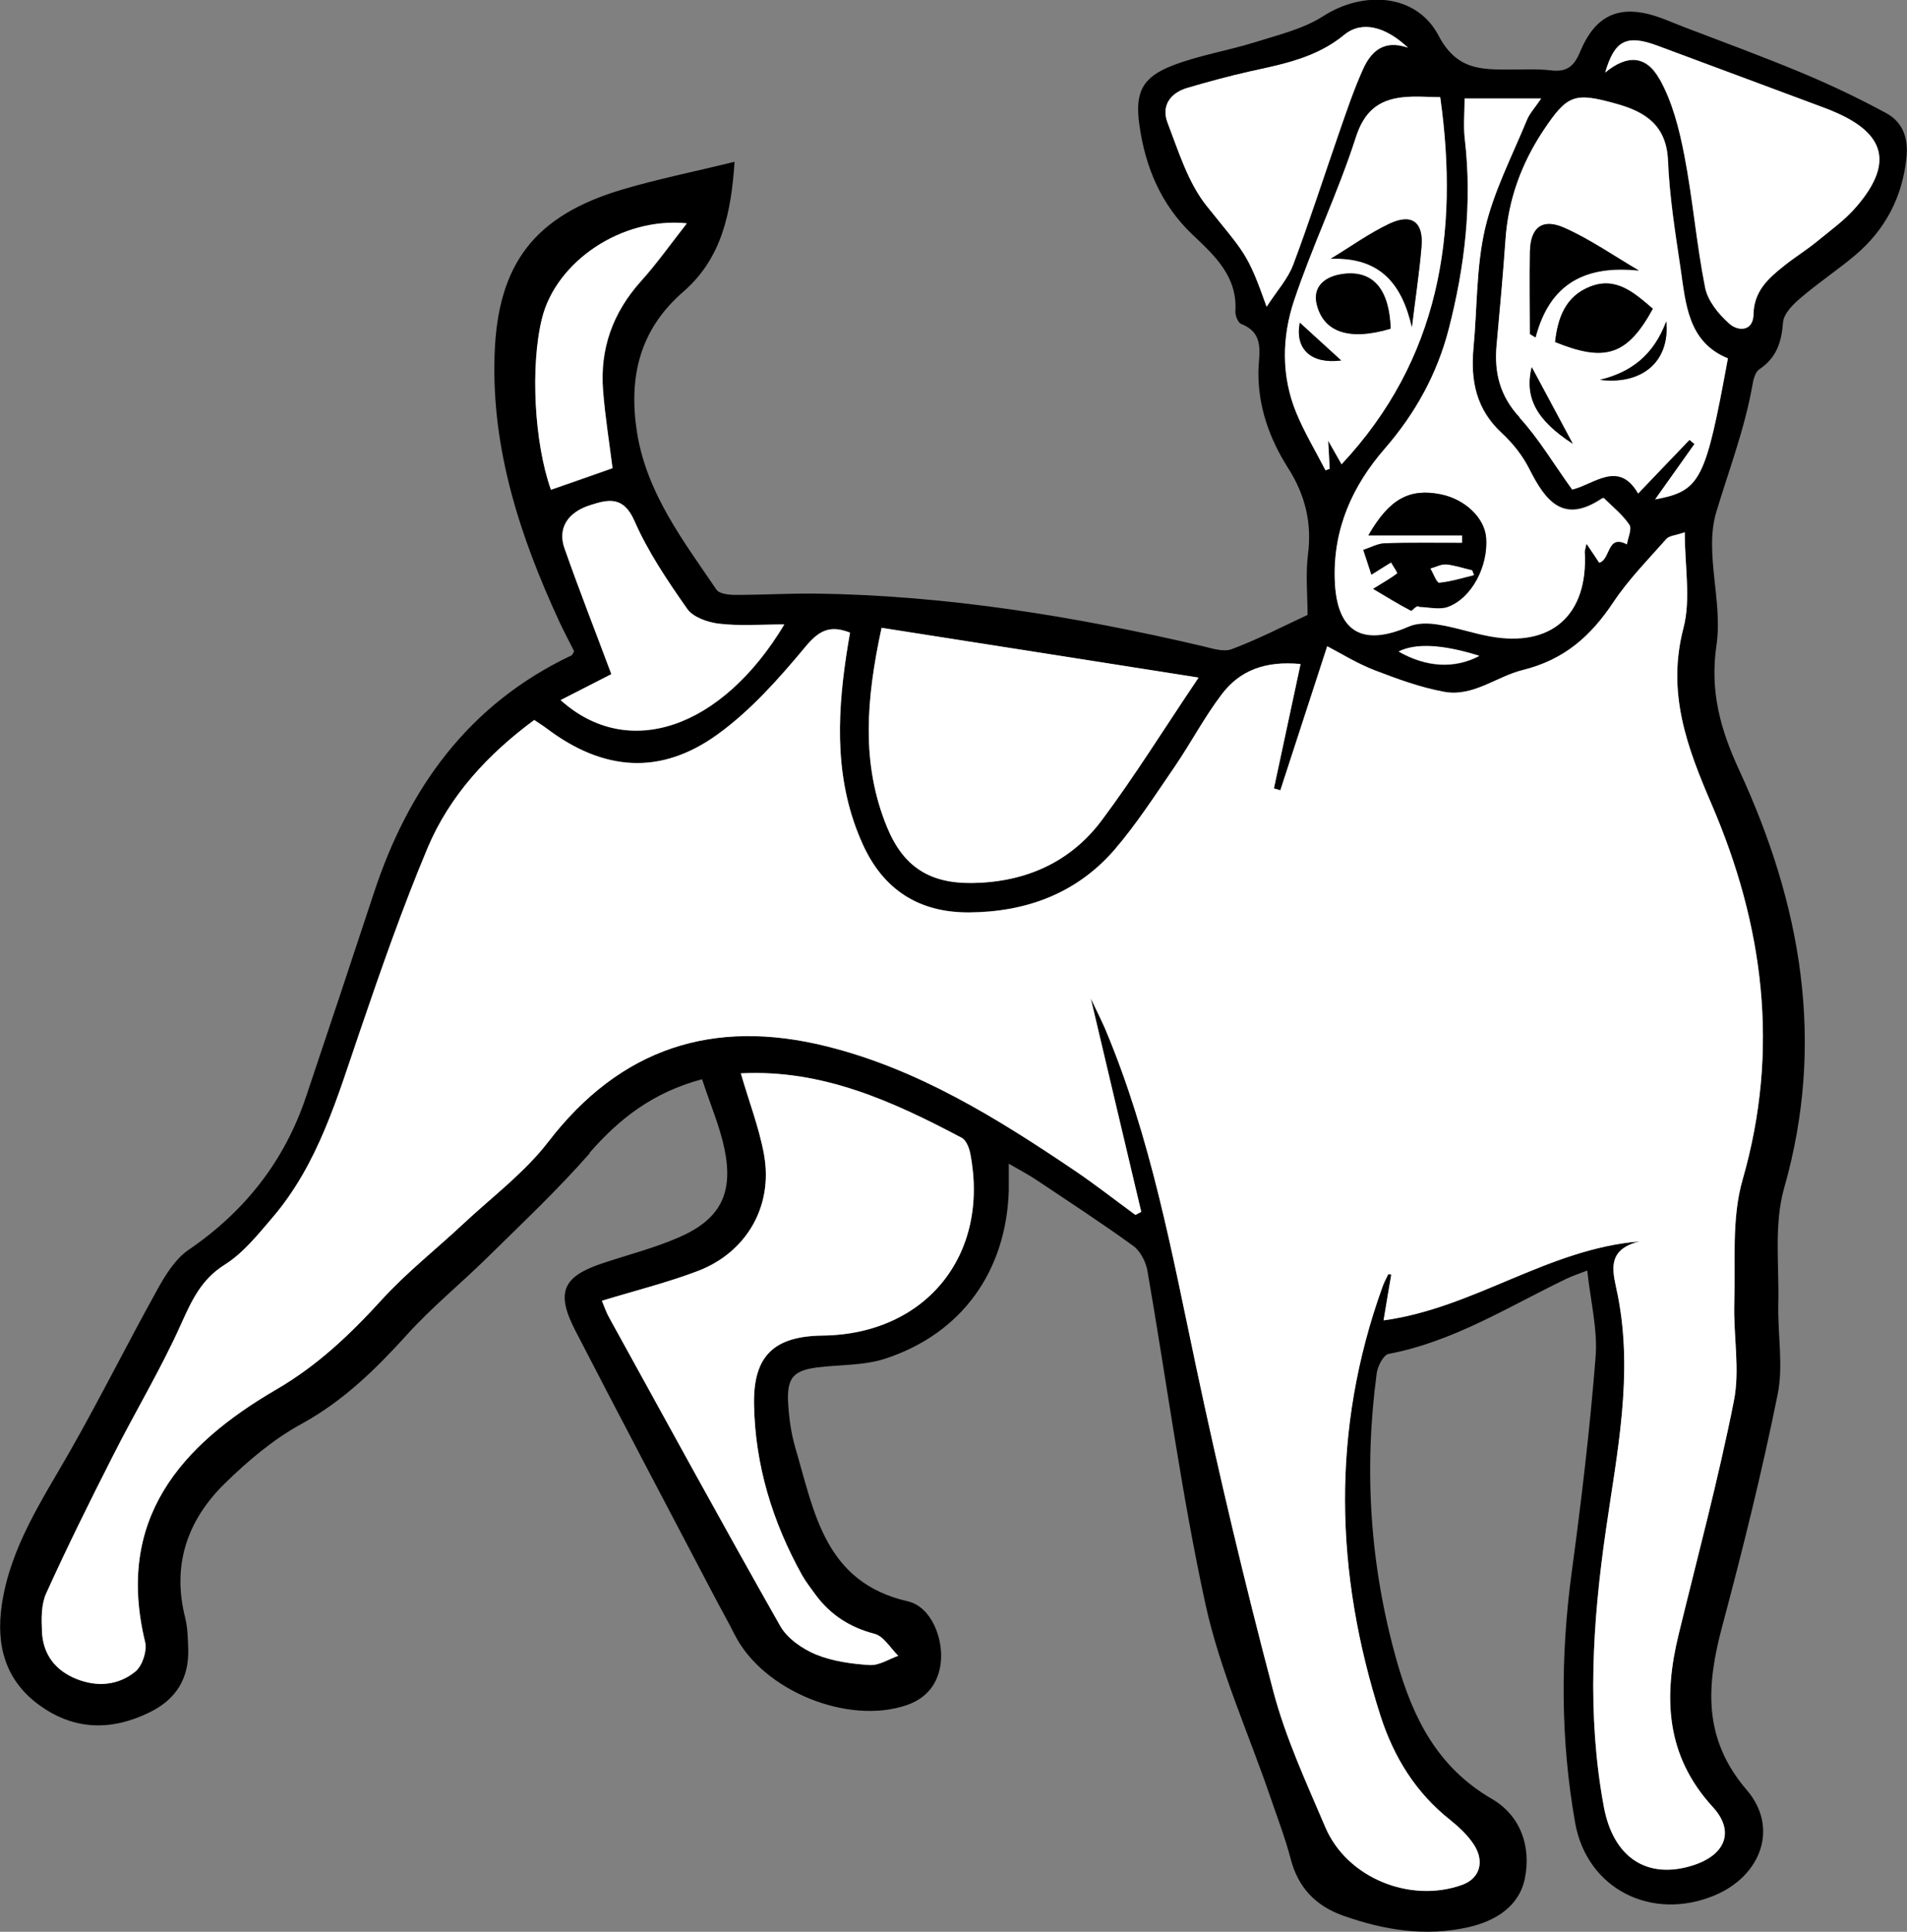
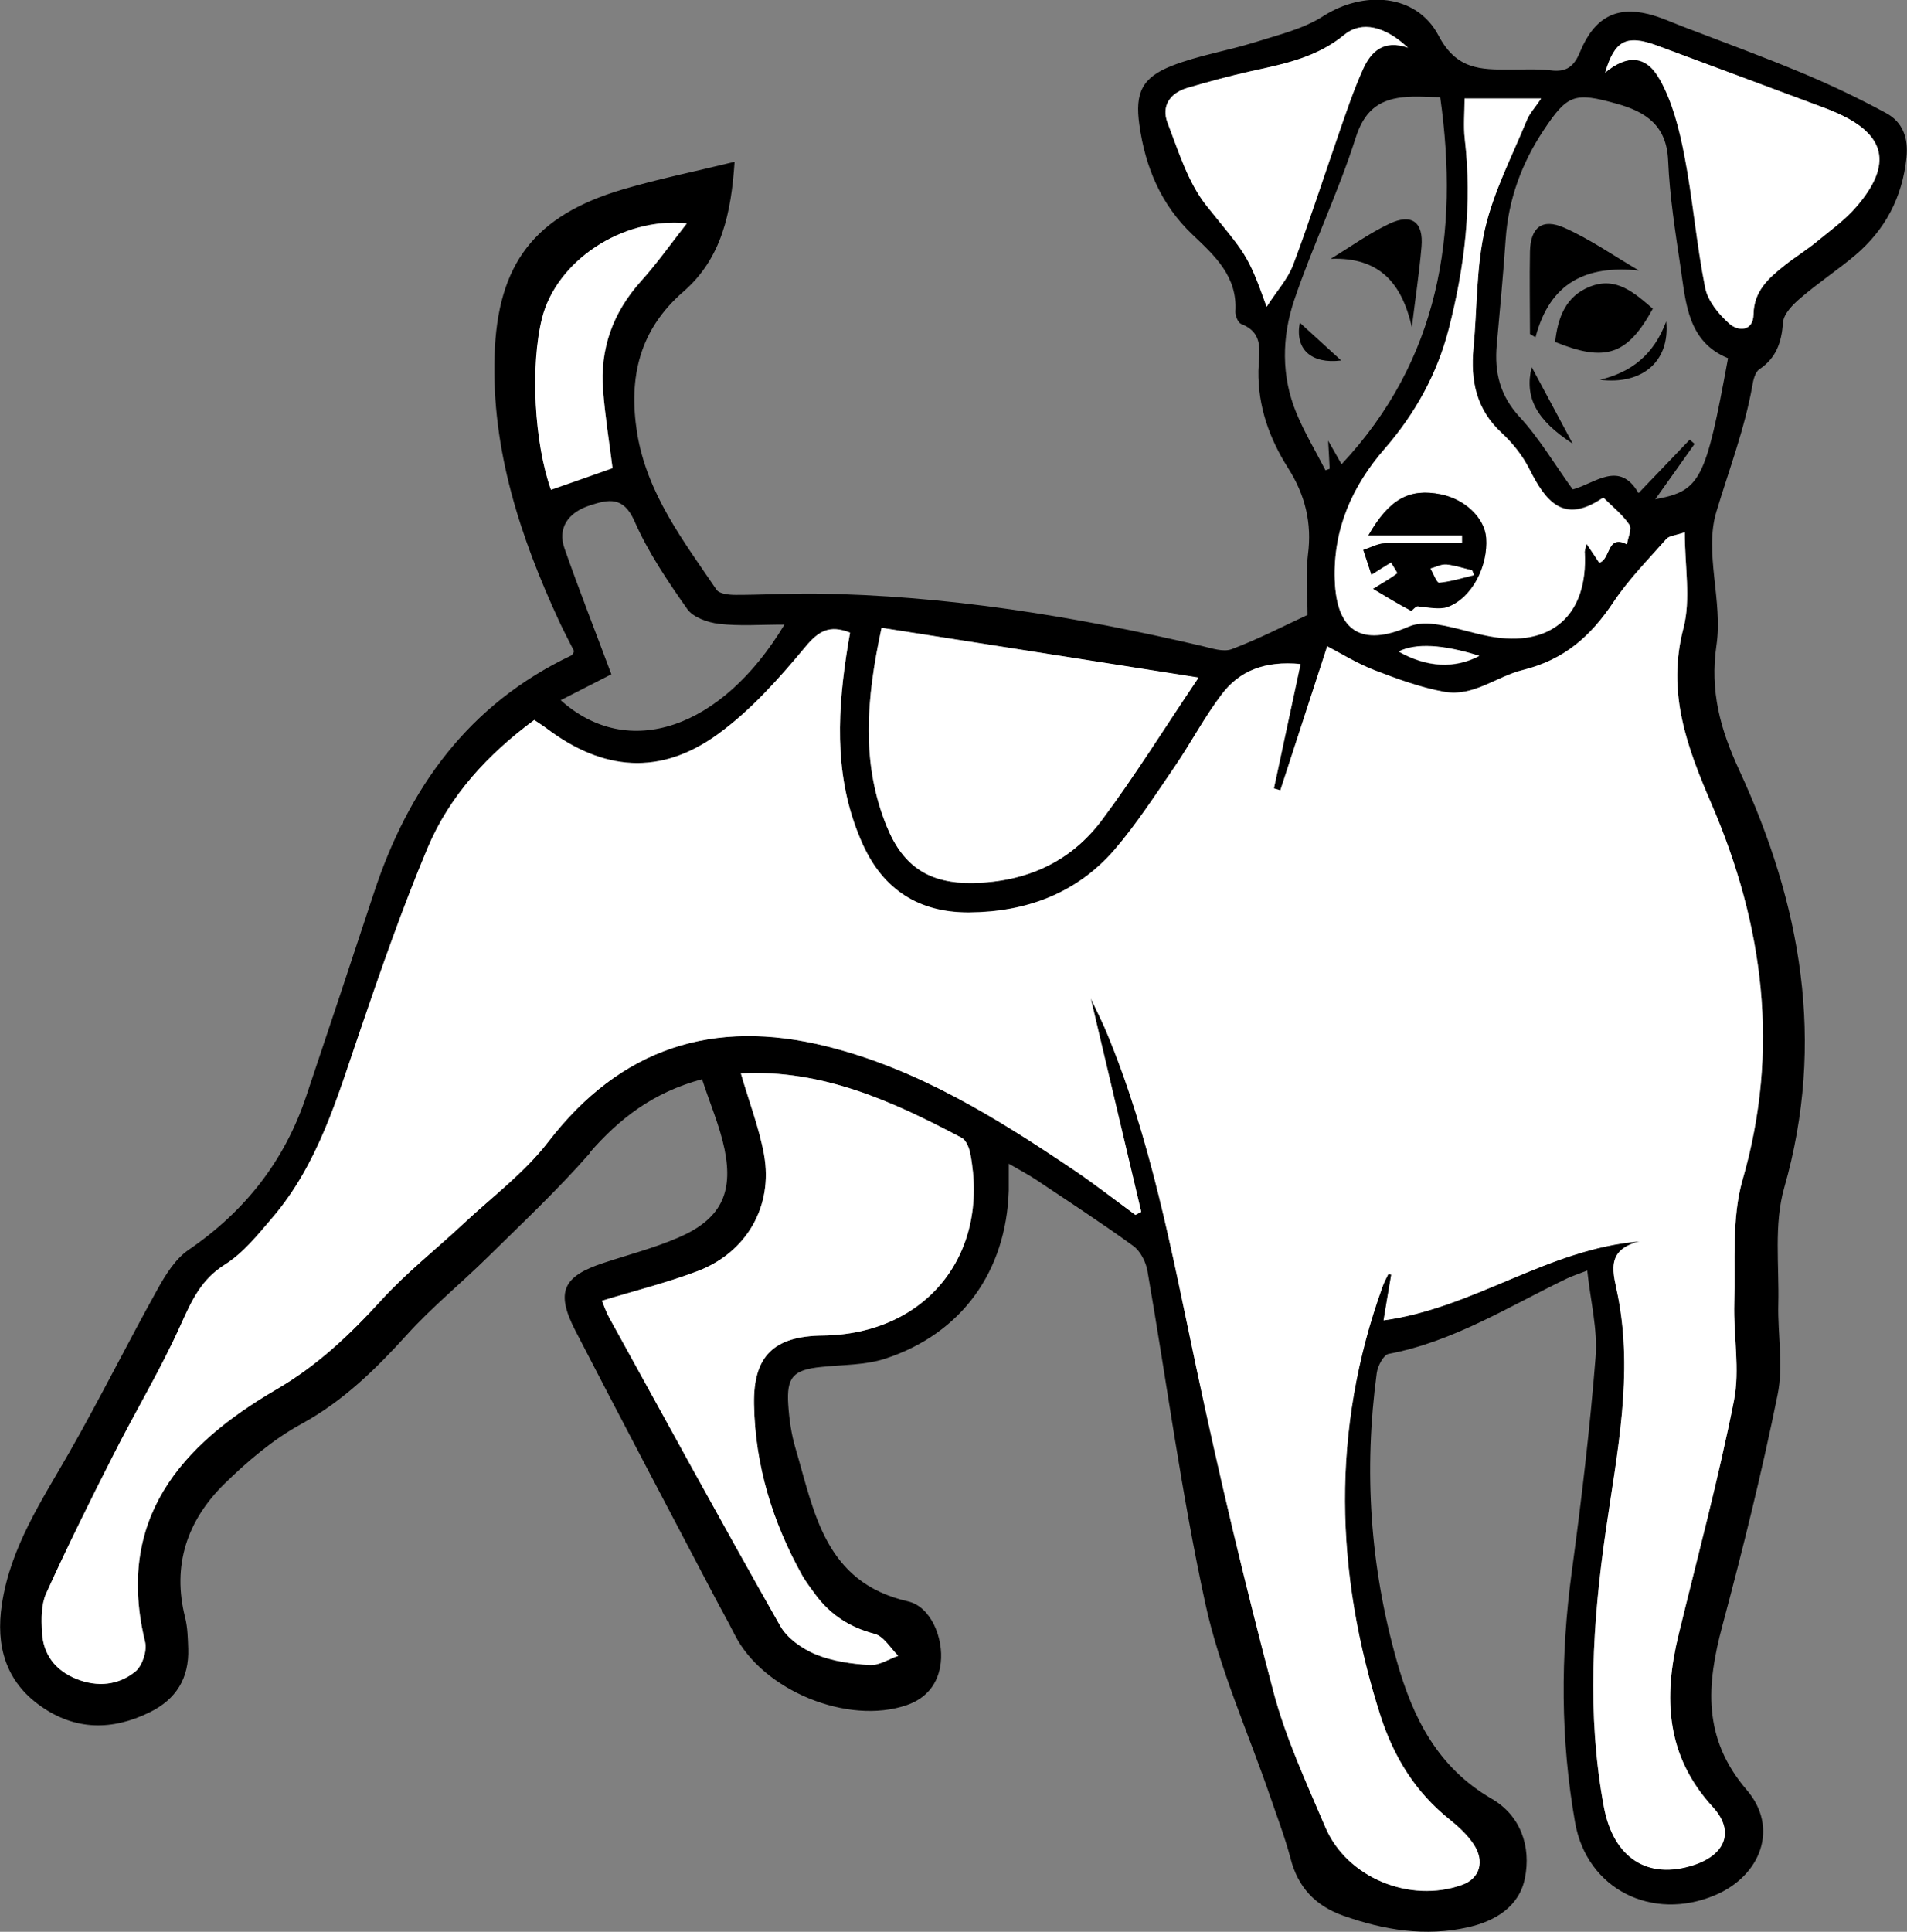
<svg xmlns="http://www.w3.org/2000/svg" id="_Слой_1" data-name="Слой 1" viewBox="0 0 100.91 102.19">
  <rect x="0" y="0" width="100.91" height="102.19" fill="#808080" stroke="none" />
  <defs>
    <style>
      .cls-1 {
        fill: #fff;
      }
    </style>
  </defs>
  <path d="m31.22,60.99c-1.69,1.93-3.57,3.7-5.4,5.5-1.41,1.39-2.96,2.65-4.28,4.11-1.66,1.83-3.37,3.51-5.58,4.72-1.5.82-2.86,1.97-4.09,3.18-1.96,1.93-2.78,4.3-2.07,7.08.13.53.14,1.09.16,1.64.05,1.55-.63,2.67-2.04,3.36-1.99.98-3.95.96-5.77-.33-1.86-1.31-2.38-3.2-2.05-5.38.45-3.02,2.11-5.49,3.58-8.06,1.61-2.82,3.06-5.74,4.64-8.58.43-.78.96-1.64,1.67-2.12,2.98-2.04,5.07-4.7,6.21-8.11,1.2-3.57,2.39-7.14,3.57-10.72,1.83-5.59,5.03-10.03,10.47-12.61.06-.03.09-.14.14-.22-.26-.52-.54-1.04-.79-1.58-2.06-4.46-3.58-9.07-3.42-14.06.15-4.86,2.12-7.41,6.78-8.79,1.9-.56,3.84-.95,5.92-1.46-.18,2.69-.67,5.1-2.71,6.87-2.33,2.02-2.91,4.54-2.45,7.46.52,3.22,2.45,5.72,4.2,8.3.15.23.67.28,1.02.28,1.4,0,2.79-.08,4.19-.07,6.94.09,13.74,1.2,20.47,2.77.52.12,1.14.34,1.59.17,1.41-.53,2.76-1.23,4.01-1.81,0-1.08-.11-2.14.02-3.18.22-1.68-.14-3.16-1.05-4.59-.99-1.56-1.6-3.26-1.57-5.15.02-.92.35-1.98-.91-2.47-.17-.07-.32-.44-.31-.66.12-1.85-1.09-2.95-2.26-4.06-1.68-1.59-2.51-3.59-2.82-5.82-.24-1.69.14-2.5,1.72-3.12,1.41-.55,2.93-.79,4.38-1.24,1.23-.39,2.56-.7,3.62-1.38,2.11-1.36,4.93-1.22,6.11,1.02.95,1.81,2.23,1.8,3.76,1.8.72,0,1.45-.04,2.16.04.85.11,1.25-.19,1.58-1,.75-1.8,1.91-2.39,3.59-1.98.65.16,1.27.45,1.9.69,2.09.8,4.19,1.57,6.25,2.43,1.51.63,3,1.34,4.44,2.12.89.48,1.19,1.32,1.08,2.37-.22,2.09-1.12,3.8-2.71,5.15-.94.79-1.97,1.47-2.9,2.27-.4.34-.89.83-.92,1.29-.08,1.05-.35,1.87-1.26,2.48-.22.15-.32.57-.37.89-.41,2.29-1.24,4.45-1.9,6.65-.65,2.14.35,4.73.01,7.03-.36,2.46.2,4.46,1.2,6.63,3.27,7.07,4.59,14.36,2.38,22.1-.55,1.93-.26,4.1-.31,6.15-.04,1.6.28,3.26-.04,4.8-.83,4.1-1.84,8.17-2.92,12.21-.84,3.13-1.06,5.95,1.29,8.69,1.71,1.99.76,4.54-1.69,5.57-3.31,1.39-6.76-.31-7.39-3.83-.78-4.4-.78-8.84-.18-13.28.51-3.77.96-7.55,1.26-11.35.12-1.47-.27-2.98-.44-4.59-.54.21-.82.3-1.07.42-3.08,1.48-6,3.34-9.44,3.99-.27.05-.58.64-.63,1.02-.69,5.14-.36,10.2,1.06,15.22.86,3.04,2.16,5.63,5.03,7.3,1.52.88,2.09,2.52,1.75,4.2-.3,1.49-1.55,2.26-3,2.59-2.27.51-4.46.15-6.61-.61-1.47-.52-2.4-1.5-2.79-3.03-.29-1.1-.7-2.17-1.07-3.25-1.16-3.39-2.67-6.71-3.43-10.19-1.27-5.82-2.05-11.75-3.07-17.63-.08-.48-.37-1.05-.75-1.33-1.68-1.22-3.42-2.35-5.14-3.5-.42-.28-.88-.52-1.45-.85,0,.65,0,1.03,0,1.41-.13,4.27-2.48,7.57-6.53,8.9-1.06.35-2.25.32-3.38.44-1.49.15-1.86.53-1.76,2.01.05.76.16,1.53.37,2.25,1.01,3.41,1.54,7.13,5.96,8.14,1.23.28,1.89,1.96,1.74,3.25-.13,1.12-.76,1.88-1.8,2.24-3.12,1.07-7.61-.77-9.1-3.72-.38-.75-.8-1.49-1.19-2.24-2.42-4.61-4.85-9.21-7.24-13.84-1.06-2.05-.68-2.88,1.48-3.59,1.33-.44,2.69-.79,3.96-1.34,2.21-.95,2.93-2.32,2.45-4.67-.25-1.22-.76-2.39-1.19-3.71-2.61.7-4.38,2.09-5.96,3.9Zm41.99,8.85c4.79-.65,8.68-3.78,13.56-4.18-1.9.46-1.38,1.73-1.16,2.88.82,4.18-.04,8.27-.63,12.37-.71,4.89-1.02,9.78-.11,14.67.51,2.72,2.33,3.86,4.74,3.08,1.69-.55,2.2-1.79,1.03-3.07-2.5-2.72-2.63-5.81-1.81-9.15,1-4.11,2.1-8.2,2.92-12.34.33-1.66-.03-3.45.02-5.17.07-2.19-.15-4.48.44-6.53,1.98-6.87,1.11-13.47-1.63-19.84-1.32-3.06-2.39-5.93-1.5-9.34.4-1.53.07-3.26.07-5.07-.48.17-.83.18-.98.36-.96,1.09-1.99,2.13-2.79,3.33-1.2,1.8-2.59,3.05-4.81,3.6-1.38.34-2.62,1.43-4.15,1.15-1.26-.23-2.48-.68-3.68-1.14-.93-.36-1.78-.89-2.51-1.27-.81,2.48-1.64,5.05-2.48,7.62-.11-.03-.23-.07-.34-.1.46-2.15.92-4.3,1.41-6.58-1.9-.18-3.23.36-4.17,1.6-.92,1.21-1.63,2.57-2.49,3.83-1.03,1.5-2.02,3.04-3.2,4.41-2,2.3-4.66,3.28-7.69,3.3-2.65.01-4.53-1.2-5.62-3.61-1.46-3.22-1.38-6.58-.87-9.98.06-.41.13-.81.2-1.21-1.09-.43-1.67-.09-2.38.77-1.39,1.67-2.89,3.36-4.64,4.62-3.02,2.18-6.05,1.93-9.03-.32-.2-.15-.41-.28-.66-.45-2.45,1.81-4.47,3.99-5.64,6.76-1.34,3.19-2.48,6.47-3.6,9.75-1.18,3.44-2.18,6.97-4.61,9.81-.77.9-1.54,1.87-2.52,2.49-1.25.78-1.75,1.89-2.32,3.15-1.07,2.39-2.43,4.64-3.61,6.98-1.22,2.4-2.42,4.82-3.53,7.27-.26.58-.25,1.33-.22,2,.05,1.21.7,2.07,1.83,2.52,1.1.44,2.22.34,3.12-.4.36-.3.62-1.08.51-1.55-1.58-6.5,1.88-10.42,6.95-13.37,2.18-1.27,3.9-2.91,5.56-4.73,1.33-1.46,2.9-2.69,4.35-4.05,1.51-1.41,3.21-2.68,4.46-4.3,3.83-4.99,8.75-6.56,14.73-5.07,4.84,1.2,9.02,3.8,13.1,6.55,1.11.75,2.17,1.58,3.25,2.37.1-.05.21-.11.31-.16-.86-3.65-1.73-7.29-2.67-11.29.35.74.57,1.17.76,1.61,2.42,5.74,3.53,11.82,4.81,17.86,1.22,5.75,2.58,11.47,4.08,17.15.65,2.48,1.75,4.85,2.76,7.22,1.14,2.68,4.49,4.04,7.24,3.05.93-.33,1.22-1.24.6-2.16-.32-.48-.77-.9-1.23-1.27-1.82-1.44-2.98-3.31-3.69-5.51-2.42-7.57-2.62-15.13.1-22.68.08-.23.2-.46.31-.68.06,0,.11.01.17.02-.13.74-.25,1.48-.41,2.44Zm-32.78-8.75c.49,2.72-.93,5.18-3.54,6.16-1.62.61-3.3,1.03-5.04,1.56.13.31.23.62.39.9,3,5.44,5.98,10.9,9.05,16.31.37.65,1.16,1.2,1.88,1.5.88.36,1.89.5,2.85.56.49.03,1.01-.31,1.51-.49-.41-.4-.76-1.03-1.25-1.16-1.3-.34-2.32-.99-3.11-2.05-.25-.34-.51-.68-.72-1.04-1.57-2.82-2.5-5.84-2.55-9.07-.04-2.56,1.07-3.59,3.64-3.62,5.45-.07,8.85-4.26,7.8-9.64-.06-.3-.22-.7-.45-.82-3.65-1.93-7.37-3.63-11.68-3.41.43,1.49.97,2.88,1.23,4.31Zm6.22-27.88c-.82,3.79-1.09,7.2.29,10.55.87,2.11,2.27,2.99,4.55,2.95,2.79-.05,5.16-1.1,6.82-3.33,1.72-2.3,3.23-4.74,5.11-7.53-5.8-.91-11.24-1.77-16.76-2.63Zm40.04-7.11c.91-.95,1.82-1.89,2.72-2.84.09.07.17.15.26.22-.64.91-1.29,1.82-2.08,2.93,2.4-.45,2.66-.99,3.85-7.46-2.12-.86-2.23-2.89-2.51-4.79-.28-1.88-.58-3.77-.66-5.67-.08-1.85-1.17-2.57-2.71-3-2.24-.63-2.62-.5-3.88,1.4-1.17,1.76-1.87,3.68-2.01,5.8-.13,1.86-.3,3.71-.47,5.56-.13,1.45.17,2.69,1.23,3.83,1.02,1.1,1.8,2.44,2.79,3.81,1.17-.3,2.47-1.58,3.49.21Zm-2.07,3.64c.62-.15.4-1.54,1.47-.97.05-.35.27-.81.13-1.03-.36-.53-.89-.95-1.35-1.41-.01-.01-.08.01-.12.03-2.04,1.36-2.98.11-3.82-1.56-.36-.71-.88-1.37-1.46-1.91-1.35-1.25-1.66-2.77-1.5-4.5.2-2.11.14-4.27.61-6.31.46-1.98,1.43-3.84,2.21-5.74.15-.37.44-.67.76-1.15h-4.05c0,.74-.07,1.45.01,2.14.4,3.41,0,6.76-.85,10.06-.61,2.38-1.76,4.46-3.38,6.32-1.72,1.98-2.74,4.26-2.65,6.94.09,2.74,1.43,3.56,3.91,2.47.45-.19,1.04-.19,1.54-.11.92.15,1.81.45,2.72.62,3.28.62,5.23-1.11,5.06-4.44,0-.11.04-.22.1-.49.28.42.47.71.67,1Zm3.19-25.56c.68,1.21,1.04,2.64,1.31,4.03.45,2.32.64,4.69,1.1,7,.14.71.72,1.42,1.29,1.92.45.4,1.25.42,1.27-.5.02-1.23.79-1.91,1.62-2.57.56-.45,1.18-.83,1.73-1.28.72-.59,1.49-1.14,2.09-1.84,1.96-2.27,1.56-3.87-1.18-5.03-.16-.07-.31-.13-.47-.19-2.96-1.1-5.92-2.21-8.89-3.31-1.63-.6-2.25-.27-2.75,1.43,1.13-.93,2.15-.94,2.87.35Zm-17.53,19.13c.32.56.52.92.71,1.25,5.17-5.52,6.24-12.18,5.22-19.42-.6,0-1.32-.07-2.02.01-1.27.15-2.01.75-2.45,2.13-.93,2.92-2.28,5.71-3.26,8.61-.65,1.94-.69,4.01.12,5.96.43,1.04,1.02,2.02,1.54,3.03.07-.03.14-.05.22-.08-.02-.41-.04-.83-.08-1.49Zm-1.85-9.28c.86-2.29,1.61-4.62,2.41-6.93.4-1.15.79-2.32,1.29-3.43.42-.93,1.09-1.59,2.38-1.14-1.2-1.13-2.44-1.44-3.37-.68-1.48,1.22-3.24,1.55-5.01,1.94-1.11.25-2.21.55-3.3.87-.91.27-1.38.96-1.04,1.84.58,1.51,1.08,3.16,2.06,4.39,2.03,2.54,2.15,2.44,3.18,5.34.54-.84,1.12-1.47,1.4-2.21Zm-26.93,19.01c-1.25,0-2.37.09-3.46-.04-.59-.07-1.37-.34-1.68-.79-1.04-1.48-2.07-3.01-2.79-4.65-.58-1.32-1.38-1.14-2.34-.83-1.2.38-1.73,1.23-1.36,2.28.78,2.22,1.64,4.41,2.48,6.66-.78.4-1.67.85-2.68,1.37,3.56,3.21,8.52,1.53,11.84-4Zm-9.08-8.26c-.17-1.34-.39-2.71-.5-4.09-.18-2.22.51-4.14,2.01-5.81.83-.92,1.55-1.94,2.42-3.05-3.46-.34-6.91,2.03-7.66,5.02-.63,2.53-.41,6.6.47,9.07,1.15-.4,2.21-.77,3.25-1.14Zm45.86,9.93q-2.9-.91-4.27-.23c1.48.84,2.96.92,4.27.23Z" />
  <path class="cls-1" d="m73.62,67.41c-.13.74-.25,1.48-.41,2.44,4.79-.65,8.68-3.78,13.56-4.18-1.9.46-1.38,1.73-1.16,2.88.82,4.18-.04,8.27-.63,12.37-.71,4.89-1.02,9.78-.11,14.67.51,2.72,2.33,3.86,4.74,3.08,1.69-.55,2.2-1.79,1.03-3.07-2.5-2.72-2.63-5.81-1.81-9.15,1-4.11,2.1-8.2,2.92-12.34.33-1.66-.03-3.45.02-5.17.07-2.19-.15-4.48.44-6.53,1.98-6.87,1.11-13.47-1.63-19.84-1.32-3.06-2.39-5.93-1.5-9.34.4-1.53.07-3.26.07-5.07-.48.17-.83.18-.98.36-.96,1.09-1.99,2.13-2.79,3.33-1.2,1.8-2.59,3.05-4.81,3.6-1.38.34-2.62,1.43-4.15,1.15-1.26-.23-2.48-.68-3.68-1.14-.93-.36-1.78-.89-2.51-1.27-.81,2.48-1.64,5.05-2.48,7.62-.11-.03-.23-.07-.34-.1.46-2.15.92-4.3,1.41-6.58-1.9-.18-3.23.36-4.17,1.6-.92,1.21-1.63,2.57-2.49,3.83-1.03,1.5-2.02,3.04-3.2,4.41-2,2.3-4.66,3.28-7.69,3.3-2.65.01-4.53-1.2-5.62-3.61-1.46-3.22-1.38-6.58-.87-9.98.06-.41.13-.81.2-1.21-1.09-.43-1.67-.09-2.38.77-1.39,1.67-2.89,3.36-4.64,4.62-3.02,2.18-6.05,1.93-9.03-.32-.2-.15-.41-.28-.66-.45-2.45,1.81-4.47,3.99-5.64,6.76-1.34,3.19-2.48,6.47-3.6,9.75-1.18,3.44-2.18,6.97-4.61,9.81-.77.9-1.54,1.87-2.52,2.49-1.25.78-1.75,1.89-2.32,3.15-1.07,2.39-2.43,4.64-3.61,6.98-1.22,2.4-2.42,4.82-3.53,7.27-.26.58-.25,1.33-.22,2,.05,1.21.7,2.07,1.83,2.52,1.1.44,2.22.34,3.12-.4.36-.3.62-1.08.51-1.55-1.58-6.5,1.88-10.42,6.95-13.37,2.18-1.27,3.9-2.91,5.56-4.73,1.33-1.46,2.9-2.69,4.35-4.05,1.51-1.41,3.21-2.68,4.46-4.3,3.83-4.99,8.75-6.56,14.73-5.07,4.84,1.2,9.02,3.8,13.1,6.55,1.11.75,2.17,1.58,3.25,2.37.1-.05.21-.11.31-.16-.86-3.65-1.73-7.29-2.67-11.29.35.74.57,1.17.76,1.61,2.42,5.74,3.53,11.82,4.81,17.86,1.22,5.75,2.58,11.47,4.08,17.15.65,2.48,1.75,4.85,2.76,7.22,1.14,2.68,4.49,4.04,7.24,3.05.93-.33,1.22-1.24.6-2.16-.32-.48-.77-.9-1.23-1.27-1.82-1.44-2.98-3.31-3.69-5.51-2.42-7.57-2.62-15.13.1-22.68.08-.23.2-.46.31-.68.06,0,.11.01.17.02Z" />
  <path class="cls-1" d="m39.2,56.78c.43,1.49.97,2.88,1.23,4.31.49,2.72-.93,5.18-3.54,6.16-1.62.61-3.3,1.03-5.04,1.56.13.31.23.62.39.9,3,5.44,5.98,10.9,9.05,16.31.37.65,1.16,1.2,1.88,1.5.88.36,1.89.5,2.85.56.49.03,1.01-.31,1.51-.49-.41-.4-.76-1.03-1.25-1.16-1.3-.34-2.32-.99-3.11-2.05-.25-.34-.51-.68-.72-1.04-1.57-2.82-2.5-5.84-2.55-9.07-.04-2.56,1.07-3.59,3.64-3.62,5.45-.07,8.85-4.26,7.8-9.64-.06-.3-.22-.7-.45-.82-3.65-1.93-7.37-3.63-11.68-3.41Z" />
  <path class="cls-1" d="m63.41,35.84c-5.8-.91-11.24-1.77-16.76-2.63-.82,3.79-1.09,7.2.29,10.55.87,2.11,2.27,2.99,4.55,2.95,2.79-.05,5.16-1.1,6.82-3.33,1.72-2.3,3.23-4.74,5.11-7.53Z" />
-   <path class="cls-1" d="m80.42,22.09c-1.06-1.14-1.36-2.38-1.23-3.83.17-1.85.34-3.71.47-5.56.14-2.12.84-4.04,2.01-5.8,1.27-1.9,1.64-2.03,3.88-1.4,1.54.43,2.63,1.16,2.71,3,.08,1.9.38,3.79.66,5.67.28,1.91.39,3.93,2.51,4.79-1.19,6.48-1.44,7.01-3.85,7.46.79-1.11,1.43-2.02,2.08-2.93-.09-.07-.17-.15-.26-.22-.9.94-1.81,1.88-2.72,2.84-1.02-1.78-2.31-.5-3.49-.21-.99-1.37-1.77-2.7-2.79-3.81Zm3.72-6.92c-1.3.51-1.71,1.65-1.85,2.93,2.66,1.08,3.82.7,5.17-1.76-1-.86-1.95-1.71-3.32-1.17Zm2.58-.85c-1.31-.77-2.57-1.65-3.94-2.26-1.17-.52-1.79-.02-1.82,1.24-.03,1.46,0,2.92,0,4.38.1.06.2.12.3.18.76-2.9,2.67-3.83,5.47-3.54Zm1.45,2.69c-.67,1.8-1.88,2.7-3.51,3.09,2.22.28,3.72-.96,3.51-3.09Zm-7.11,2.42c-.39,1.6.24,2.8,2.17,4.05-.79-1.47-1.44-2.7-2.17-4.05Z" />
  <path class="cls-1" d="m83.86,29.22c.18,3.33-1.78,5.06-5.06,4.44-.91-.17-1.8-.48-2.72-.62-.5-.08-1.09-.09-1.54.11-2.48,1.08-3.82.26-3.91-2.47-.09-2.69.93-4.97,2.65-6.94,1.61-1.86,2.76-3.94,3.38-6.32.85-3.3,1.25-6.64.85-10.06-.08-.69-.01-1.4-.01-2.14h4.05c-.32.47-.61.78-.76,1.15-.78,1.9-1.75,3.76-2.21,5.74-.47,2.04-.41,4.2-.61,6.31-.16,1.73.14,3.26,1.5,4.5.58.54,1.11,1.2,1.46,1.91.85,1.67,1.78,2.92,3.82,1.56.03-.02.1-.05.12-.03.47.46.99.88,1.35,1.41.15.21-.08.68-.13,1.03-1.07-.57-.86.82-1.47.97-.19-.29-.39-.59-.67-1-.06.27-.1.38-.1.49Zm-10.25.53c.12.2.36.56.33.58-.32.25-.68.45-1.28.82.65.39,1.31.8,2.01,1.16.04.02.3-.35.43-.21.51,0,1.08.16,1.52,0,1.26-.47,2.13-2.14,2.02-3.65-.08-1.05-1.12-2.04-2.4-2.3-1.65-.33-2.72.23-3.83,2.17h4.96c0,.13,0,.27,0,.4-1.37,0-2.73-.03-4.1.02-.38.01-.75.22-1.13.35.14.43.29.86.43,1.31.49-.31.76-.48,1.04-.65Z" />
  <path class="cls-1" d="m84.95,3.83c1.13-.93,2.15-.94,2.87.35.68,1.21,1.04,2.64,1.31,4.03.45,2.32.64,4.69,1.1,7,.14.71.72,1.42,1.29,1.92.45.4,1.25.42,1.27-.5.02-1.23.79-1.91,1.62-2.57.56-.45,1.18-.83,1.73-1.28.72-.59,1.49-1.14,2.09-1.84,1.96-2.27,1.56-3.87-1.18-5.03-.16-.07-.31-.13-.47-.19-2.96-1.1-5.92-2.21-8.89-3.31-1.63-.6-2.25-.27-2.75,1.43Z" />
-   <path class="cls-1" d="m70.14,24.88c-.52-1.01-1.11-1.99-1.54-3.03-.81-1.95-.77-4.02-.12-5.96.97-2.91,2.32-5.69,3.26-8.61.44-1.37,1.18-1.98,2.45-2.13.7-.08,1.42-.01,2.02-.01,1.02,7.24-.05,13.89-5.22,19.42-.18-.32-.39-.69-.71-1.25.04.67.06,1.08.08,1.49-.07.03-.14.05-.22.08Zm4.57-7.58c.17-1.42.39-2.83.51-4.25.11-1.3-.51-1.77-1.69-1.22-1.08.51-2.07,1.23-3.1,1.85,2.6-.09,3.75,1.32,4.28,3.61Zm-3.56-2.82c-1.11.12-1.68.73-1.48,1.59.35,1.51,1.73,1.97,3.91,1.32-.07-2.07-.91-3.07-2.44-2.91Zm-.18,4.59c-.67-.61-1.44-1.31-2.19-2-.27,1.41.61,2.2,2.19,2Z" />
  <path class="cls-1" d="m67.02,16.23c.54-.84,1.12-1.47,1.4-2.21.86-2.29,1.61-4.62,2.41-6.93.4-1.15.79-2.32,1.29-3.43.42-.93,1.09-1.59,2.38-1.14-1.2-1.13-2.44-1.44-3.37-.68-1.48,1.22-3.24,1.55-5.01,1.94-1.11.25-2.21.55-3.3.87-.91.27-1.38.96-1.04,1.84.58,1.51,1.08,3.16,2.06,4.39,2.03,2.54,2.15,2.44,3.18,5.34Z" />
-   <path class="cls-1" d="m29.66,37.03c3.56,3.21,8.52,1.53,11.84-4-1.25,0-2.37.09-3.46-.04-.59-.07-1.37-.34-1.68-.79-1.04-1.48-2.07-3.01-2.79-4.65-.58-1.32-1.38-1.14-2.34-.83-1.2.38-1.73,1.23-1.36,2.28.78,2.22,1.64,4.41,2.48,6.66-.78.4-1.67.85-2.68,1.37Z" />
  <path class="cls-1" d="m29.16,25.9c1.15-.4,2.21-.77,3.25-1.14-.17-1.34-.39-2.71-.5-4.09-.18-2.22.51-4.14,2.01-5.81.83-.92,1.55-1.94,2.42-3.05-3.46-.34-6.91,2.03-7.66,5.02-.63,2.53-.41,6.6.47,9.07Z" />
  <path class="cls-1" d="m74.01,34.46c1.48.84,2.96.92,4.27.23q-2.9-.91-4.27-.23Z" />
  <path d="m87.46,16.33c-1-.86-1.95-1.71-3.32-1.17-1.3.51-1.71,1.65-1.85,2.93,2.66,1.08,3.82.7,5.17-1.76Z" />
  <path d="m81.25,17.85c.76-2.9,2.67-3.83,5.47-3.54-1.31-.77-2.57-1.65-3.94-2.26-1.17-.52-1.79-.02-1.82,1.24-.03,1.46,0,2.92,0,4.38.1.06.2.12.3.18Z" />
  <path d="m84.66,20.09c2.22.28,3.72-.96,3.51-3.09-.67,1.8-1.88,2.7-3.51,3.09Z" />
  <path d="m83.22,23.47c-.79-1.47-1.44-2.7-2.17-4.05-.39,1.6.24,2.8,2.17,4.05Z" />
  <path d="m72.14,29.09c.38-.12.75-.33,1.13-.35,1.37-.04,2.73-.02,4.1-.02,0-.13,0-.27,0-.4h-4.96c1.11-1.94,2.18-2.5,3.83-2.17,1.29.26,2.32,1.25,2.4,2.3.11,1.51-.76,3.18-2.02,3.65-.45.17-1.01.02-1.52,0-.13-.14-.38.23-.43.21-.69-.36-1.36-.78-2.01-1.16.6-.37.96-.57,1.28-.82.03-.02-.22-.38-.33-.58-.28.17-.55.34-1.04.65-.15-.45-.29-.88-.43-1.31Zm4.38.78c-.27-.02-.55.14-.83.21.15.26.33.76.46.75.62-.06,1.23-.25,1.84-.4-.03-.09-.07-.17-.1-.26-.46-.11-.91-.26-1.37-.31Z" />
  <path d="m70.43,13.69c2.6-.09,3.75,1.32,4.28,3.61.17-1.42.39-2.83.51-4.25.11-1.3-.51-1.77-1.69-1.22-1.08.51-2.07,1.23-3.1,1.85Z" />
-   <path d="m73.59,17.39c-.07-2.07-.91-3.07-2.44-2.91-1.11.12-1.68.73-1.48,1.59.35,1.51,1.73,1.97,3.91,1.32Z" />
  <path d="m68.78,17.07c-.27,1.41.61,2.2,2.19,2-.67-.61-1.44-1.31-2.19-2Z" />
  <path class="cls-1" d="m77.9,30.17c-.46-.11-.91-.26-1.37-.31-.27-.02-.55.14-.83.21.15.26.33.76.46.75.62-.06,1.23-.25,1.84-.4-.03-.09-.07-.17-.1-.26Z" />
</svg>